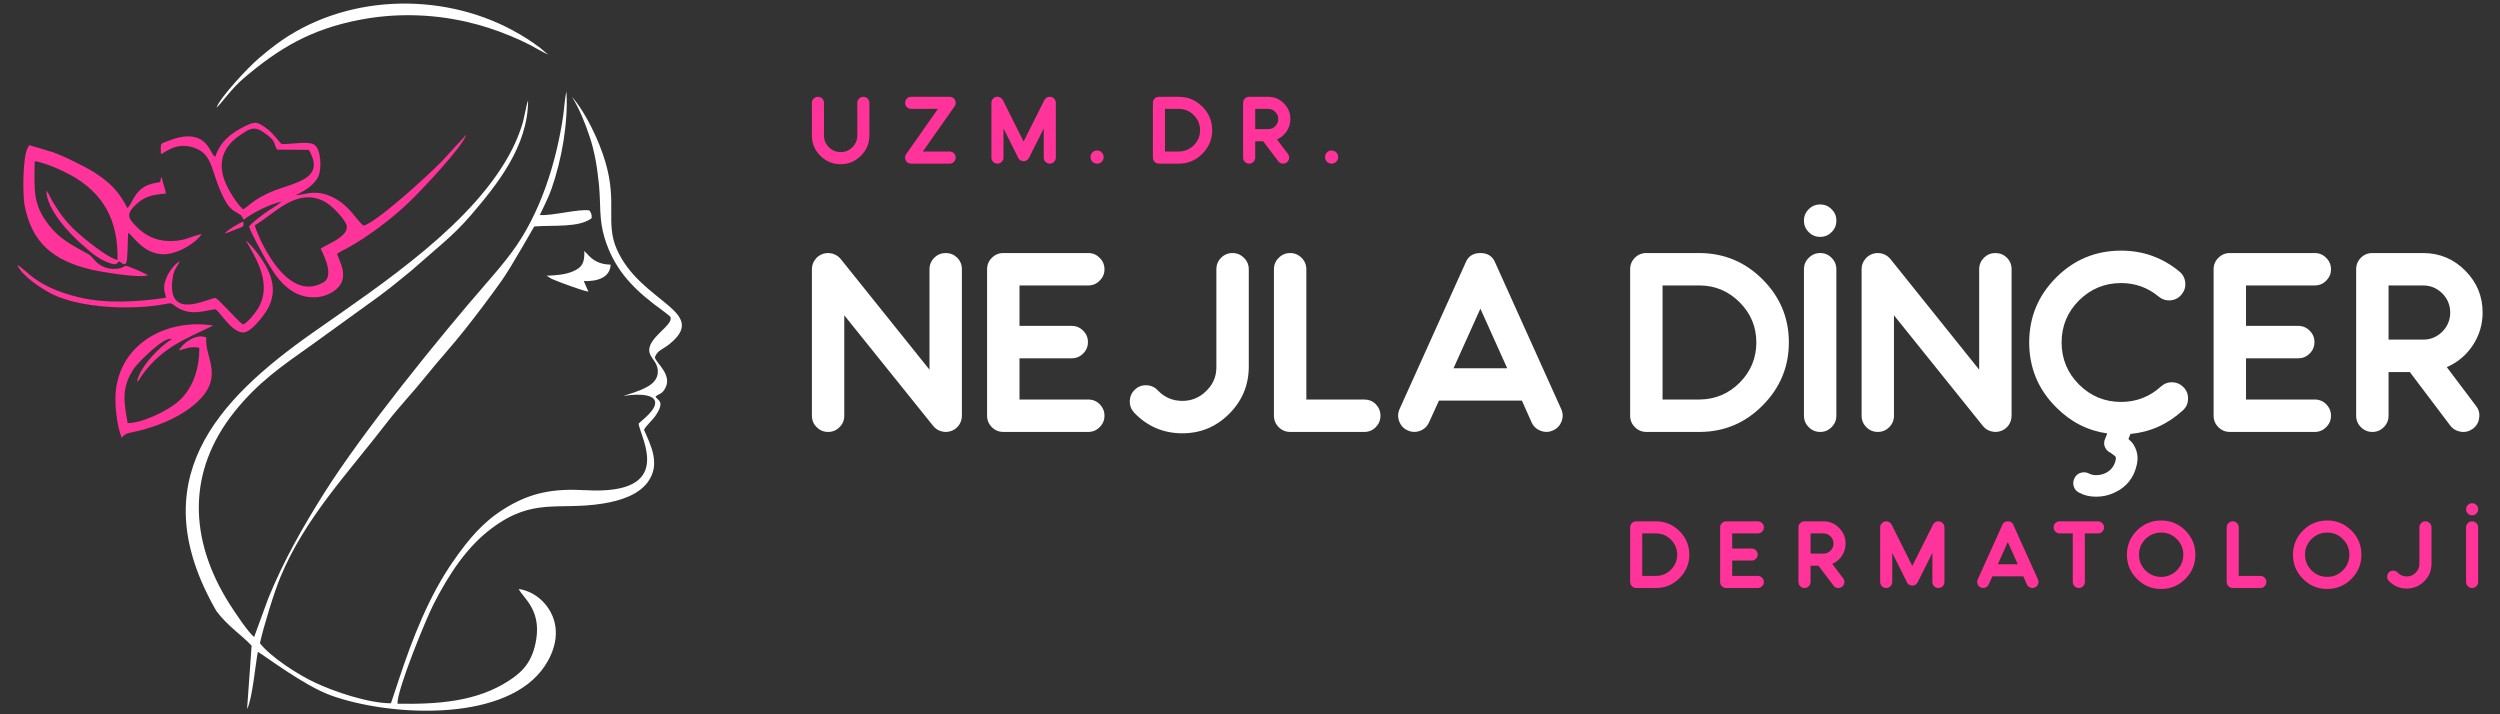
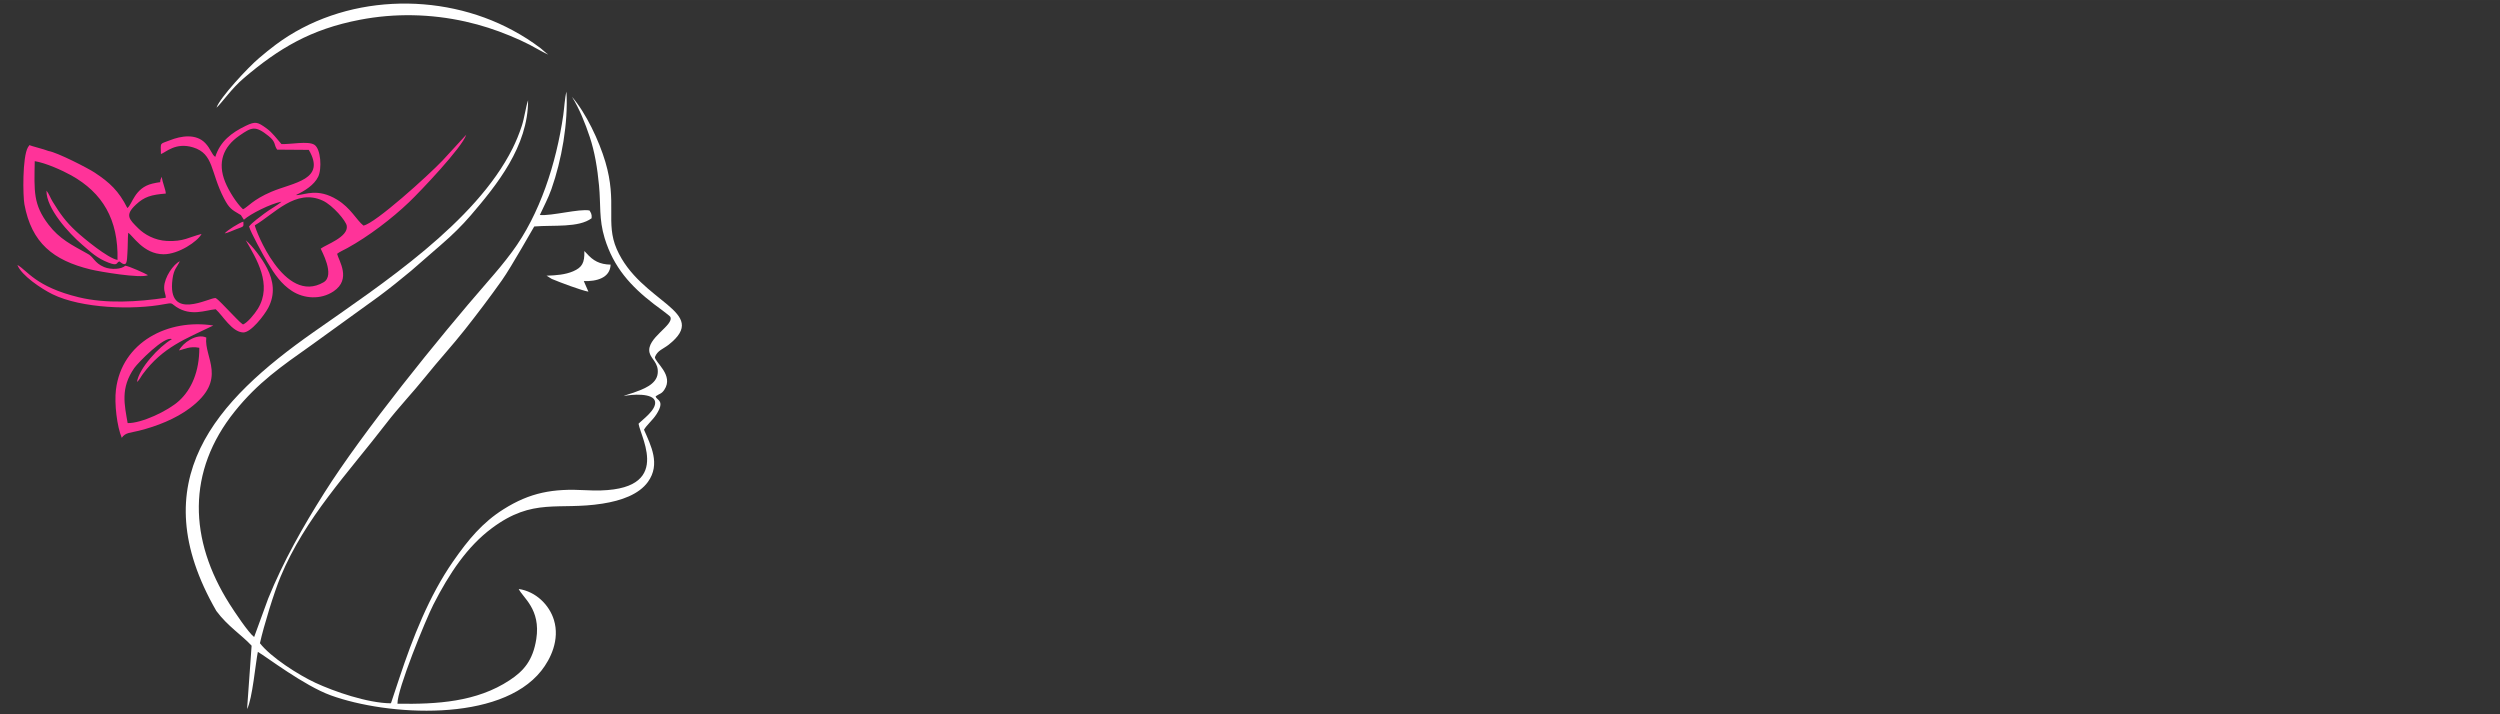
<svg xmlns="http://www.w3.org/2000/svg" xml:space="preserve" width="896px" height="256px" version="1.1" shape-rendering="geometricPrecision" text-rendering="geometricPrecision" image-rendering="optimizeQuality" fill-rule="evenodd" clip-rule="evenodd" viewBox="0 0 65574 18735">
  <rect x="0" y="0" width="65574" height="18735" fill="#333333" stroke="none" />
  <g id="Layer_x0020_1">
    <rect fill="none" width="65574" height="18735" />
-     <path id="uzm" fill="#FF3399" fill-rule="nonzero" d="M22645 2540c-44,0 -81,15 -112,47 -31,30 -46,68 -46,112l0 859c-2,118 -45,220 -130,305 -85,84 -188,126 -308,126 -119,0 -221,-42 -306,-127 -86,-85 -129,-187 -130,-307l0 -856c0,-44 -15,-82 -45,-112 -32,-32 -70,-47 -113,-47 -45,0 -82,15 -113,47 -31,30 -46,68 -46,112l0 861c1,206 76,382 223,528 148,146 324,219 530,219 206,0 383,-73 530,-219 148,-146 223,-322 225,-528l0 -861c0,-44 -15,-82 -47,-112 -31,-32 -68,-47 -112,-47zm1561 1434l833 -1186c37,-52 40,-106 11,-164 -30,-57 -77,-85 -141,-85l-1009 0c-44,0 -82,15 -113,46 -30,31 -46,68 -46,113 0,43 16,81 46,111 31,32 69,47 113,47l702 0 -832 1185c-37,53 -41,108 -12,166 30,57 77,85 142,85l1009 0c44,0 81,-16 112,-47 31,-31 46,-68 46,-113 0,-43 -15,-81 -46,-112 -31,-31 -68,-46 -112,-46l-703 0zm3366 -1432c-36,-8 -71,-4 -104,11 -34,16 -59,40 -75,73l-544 1086 -544 -1086c-16,-33 -42,-57 -75,-73 -34,-15 -69,-19 -104,-11 -36,9 -65,28 -88,57 -23,29 -34,62 -34,99l0 1434c0,45 15,82 46,113 31,31 68,47 113,47 44,0 81,-16 111,-47 32,-31 47,-68 47,-113l0 -763 378 754c4,11 9,21 14,29 31,50 76,76 135,76 60,0 105,-26 135,-76 5,-7 9,-15 13,-23l381 -760 0 763c0,45 15,82 45,113 32,31 69,47 113,47 44,0 81,-16 112,-47 31,-31 47,-68 47,-113l0 -1434c0,-37 -12,-70 -34,-99 -24,-29 -53,-48 -88,-57zm1205 1405c-49,0 -90,17 -123,51 -33,33 -50,73 -50,121 0,48 17,89 50,122 33,34 74,51 123,51 47,0 88,-17 121,-51 33,-33 50,-74 50,-122 0,-48 -17,-88 -50,-121 -33,-34 -74,-51 -121,-51zm1780 27l0 -1118 364 0c153,1 283,56 392,165 109,110 164,241 164,394 0,152 -54,283 -162,393 -109,109 -240,165 -394,166l-364 0zm-158 -1435c-45,0 -82,15 -113,45 -31,31 -46,69 -46,113l0 2 0 1432 0 1c0,45 15,82 46,113 31,31 68,47 113,47l529 0c239,-3 443,-90 611,-261 171,-172 256,-378 256,-616 0,-240 -85,-446 -256,-617 -170,-171 -376,-258 -616,-259l-524 0zm2525 848l0 -531 342 0c71,1 133,27 185,79 51,52 77,114 77,187 0,72 -26,134 -77,186 -52,52 -114,79 -186,79l-341 0zm922 -265c0,-160 -57,-297 -170,-411 -113,-114 -250,-172 -409,-172l-470 0 -8 0 -8 1 -8 -1 -8 0c-44,0 -81,15 -112,45 -31,31 -47,69 -47,113l0 1435c0,45 16,82 47,113 31,31 68,47 112,47 44,0 81,-16 112,-47 31,-31 47,-68 47,-113l0 -427 208 0 396 524c27,35 62,55 105,62 43,5 83,-5 118,-31 35,-27 55,-62 61,-105 7,-44 -4,-83 -31,-118l-287 -380c105,-45 190,-116 254,-212 65,-98 98,-205 98,-323zm1082 825c-49,0 -90,17 -123,51 -33,33 -50,73 -50,121 0,48 17,89 50,122 33,34 74,51 123,51 47,0 88,-17 121,-51 34,-33 50,-74 50,-122 0,-48 -16,-88 -50,-121 -33,-34 -74,-51 -121,-51z" />
-     <path id="name" fill="white" fill-rule="nonzero" d="M24806 6637c-116,0 -216,41 -300,122 -83,84 -126,184 -126,302l0 2635 -2327 -2901c-58,-70 -129,-117 -216,-142 -88,-23 -173,-21 -257,7 -86,32 -155,82 -205,156 -53,72 -79,154 -79,245l0 3841c0,120 41,219 125,302 82,83 182,125 301,125 116,0 216,-42 298,-125 84,-83 125,-182 125,-302l0 -2632 2331 2900c55,71 127,118 215,142 86,25 172,22 258,-7 84,-30 152,-82 205,-155 51,-75 76,-157 76,-248l0 -3841c0,-118 -41,-218 -122,-302 -84,-81 -184,-122 -302,-122zm22938 -1274c-120,0 -221,41 -302,125 -83,81 -125,181 -125,298 0,120 42,221 125,302 81,83 182,125 302,125 117,0 217,-42 298,-125 84,-81 125,-182 125,-302 0,-117 -41,-217 -125,-298 -81,-84 -181,-125 -298,-125zm-19201 2124c119,0 219,-41 300,-126 84,-81 127,-181 127,-297 0,-120 -43,-220 -127,-301 -81,-84 -181,-126 -300,-126l-2225 0c-120,0 -219,42 -302,126 -83,81 -125,181 -125,301l0 3838c0,120 42,219 125,302 83,83 182,125 302,125l2225 0c119,0 219,-42 300,-125 84,-83 127,-182 127,-302 0,-116 -43,-216 -127,-301 -81,-81 -181,-122 -300,-122l-1802 0 0 -1081 1369 0c118,0 219,-42 300,-125 85,-83 126,-182 126,-302 0,-116 -41,-215 -126,-298 -81,-83 -182,-125 -300,-125l-1369 0 0 -1061 1802 0zm3785 -850c-117,0 -218,42 -301,126 -81,81 -122,181 -122,301l0 2572c0,243 -89,449 -269,622 -173,171 -382,257 -624,257 -254,0 -468,-92 -645,-277 -81,-86 -181,-130 -297,-133 -117,-4 -219,34 -305,117 -83,79 -127,178 -132,297 -2,117 36,218 115,304 345,361 766,542 1264,542 477,0 884,-168 1224,-506 338,-335 512,-740 519,-1216 0,0 0,-860 0,-2579 0,-120 -43,-220 -127,-301 -83,-84 -184,-126 -300,-126zm1937 3842l0 -3415c0,-120 -42,-220 -125,-301 -83,-84 -182,-126 -298,-126 -120,0 -219,42 -302,126 -83,81 -125,181 -125,301l0 3838c0,120 42,219 125,302 83,83 182,125 302,125l1944 0c116,0 217,-42 300,-125 81,-83 123,-182 123,-302 0,-116 -42,-216 -123,-301 -83,-81 -184,-122 -300,-122l-1521 0zm3860 -819l705 -1564 704 1564 -1409 0zm-382 848l2159 0 5 0 11 -2 255 571c48,106 127,181 238,222 109,42 218,39 324,-10 108,-48 182,-127 224,-234 42,-111 39,-220 -10,-328l-1732 -3842c-68,-165 -198,-248 -387,-248 -190,0 -319,83 -386,248l-1733 3842c-48,108 -51,217 -10,328 42,107 115,186 221,234 109,49 217,52 328,10 108,-41 186,-116 234,-222l259 -569zm5865 -29l0 -2992 975 0c408,3 757,150 1048,443 292,293 437,644 437,1051 0,408 -144,759 -433,1052 -291,293 -641,441 -1052,446l-975 0zm-423 -3842c-120,0 -219,41 -302,122 -83,84 -125,184 -125,302l0 6 0 3832 0 3c0,120 42,219 125,302 83,83 182,125 302,125l1415 0c639,-7 1185,-239 1636,-698 456,-460 685,-1011 685,-1650 0,-641 -229,-1191 -685,-1649 -456,-459 -1006,-690 -1650,-695l-1401 0zm4559 0c-120,0 -219,42 -301,126 -84,81 -126,181 -126,301l0 3838c0,120 42,219 126,302 82,83 181,125 301,125 116,0 216,-42 298,-125 83,-83 125,-182 125,-302l0 -3838c0,-120 -42,-220 -125,-301 -82,-84 -182,-126 -298,-126zm4595 0c-116,0 -216,41 -300,122 -83,84 -126,184 -126,302l0 2635 -2327 -2901c-58,-70 -129,-117 -216,-142 -88,-23 -174,-21 -257,7 -86,32 -155,82 -205,156 -54,72 -79,154 -79,245l0 3841c0,120 41,219 125,302 82,83 181,125 301,125 116,0 216,-42 298,-125 84,-83 125,-182 125,-302l0 -2632 2331 2900c55,71 127,118 215,142 86,25 172,22 258,-7 84,-30 152,-82 205,-155 51,-75 76,-157 76,-248l0 -3841c0,-118 -41,-218 -122,-302 -84,-81 -184,-122 -302,-122zm2933 4731c-29,71 -46,117 -53,136l-6 17c-5,11 -8,19 -11,26 -20,68 -14,133 17,195 31,62 78,107 143,135 12,12 32,26 58,43 27,20 49,39 67,53 13,25 16,54 7,89 -35,164 -127,279 -271,348 -76,35 -155,53 -238,53 -76,0 -137,-14 -185,-40 -72,-38 -144,-45 -219,-23 -75,22 -130,67 -165,135 -37,71 -45,144 -24,219 23,75 68,130 136,165 133,73 283,109 453,109 170,0 330,-35 479,-106 318,-145 514,-392 589,-740 44,-208 6,-395 -116,-562l-3 -3 -6 -7c-7,-7 -14,-15 -21,-24 -23,-24 -49,-47 -75,-72l53 -132c518,-49 975,-254 1371,-615 89,-79 135,-177 139,-295 6,-118 -30,-221 -109,-307 -80,-85 -177,-132 -294,-139 -118,-4 -218,32 -304,109 -298,272 -648,407 -1048,407 -430,0 -798,-152 -1105,-457 -304,-306 -456,-674 -456,-1104 0,-430 152,-796 456,-1101 307,-304 675,-456 1105,-456 372,0 702,120 988,357 93,75 198,107 314,96 118,-13 212,-65 285,-155 74,-90 107,-194 95,-311 -11,-117 -62,-213 -152,-288 -442,-366 -953,-549 -1530,-549 -666,0 -1234,235 -1703,704 -472,472 -708,1040 -708,1703 0,666 236,1234 708,1703 381,384 827,612 1339,684zm5442 -3881c119,0 219,-41 300,-126 84,-81 127,-181 127,-297 0,-120 -43,-220 -127,-301 -81,-84 -181,-126 -300,-126l-2225 0c-120,0 -219,42 -302,126 -83,81 -125,181 -125,301l0 3838c0,120 42,219 125,302 83,83 182,125 302,125l2225 0c119,0 219,-42 300,-125 84,-83 127,-182 127,-302 0,-116 -43,-216 -127,-301 -81,-81 -181,-122 -300,-122l-1802 0 0 -1081 1369 0c118,0 219,-42 300,-125 85,-83 126,-182 126,-302 0,-116 -41,-215 -126,-298 -81,-83 -182,-125 -300,-125l-1369 0 0 -1061 1802 0zm1937 1421l0 -1421 916 0c191,3 357,73 496,211 136,139 205,306 205,500 0,193 -69,360 -205,499 -139,139 -306,210 -499,211l-913 0zm2467 -710c0,-427 -151,-794 -454,-1098 -303,-307 -669,-460 -1095,-463l-1256 0 -22 0 -20 4 -23 -4 -20 0c-120,0 -219,41 -302,122 -83,84 -125,184 -125,302l0 3841c0,120 42,219 125,302 83,83 182,125 302,125 116,0 215,-42 298,-125 83,-83 125,-182 125,-302l0 -1144 558 0 1059 1403c72,92 166,146 281,164 116,16 222,-12 317,-82 93,-71 147,-165 161,-281 19,-117 -9,-222 -82,-315l-767 -1018c281,-121 506,-309 678,-565 174,-262 262,-551 262,-866z" />
-     <path id="derma" fill="#FF3399" fill-rule="nonzero" d="M43075 15106l0 -1115 363 0c153,1 283,56 391,165 109,109 163,240 163,392 0,152 -54,283 -162,392 -108,109 -239,165 -392,166l-363 0zm21768 -1907c-45,0 -82,16 -112,47 -31,30 -47,67 -47,111 0,45 16,82 47,113 30,31 67,46 112,46 44,0 81,-15 111,-46 31,-31 47,-68 47,-113 0,-44 -16,-81 -47,-111 -30,-31 -67,-47 -111,-47zm-21926 475c-44,0 -81,16 -112,46 -31,31 -47,68 -47,112l0 3 0 1428 0 1c0,45 16,82 47,112 31,32 68,47 112,47l528 0c238,-2 441,-89 610,-260 170,-171 255,-377 255,-615 0,-239 -85,-444 -255,-615 -170,-171 -376,-257 -615,-259l-523 0zm3190 317c44,0 82,-15 112,-47 31,-30 47,-67 47,-111 0,-44 -16,-82 -47,-112 -30,-31 -68,-47 -112,-47l-830 0c-44,0 -81,16 -112,47 -31,30 -47,68 -47,112l0 1431c0,45 16,82 47,112 31,32 68,47 112,47l830 0c44,0 82,-15 112,-47 31,-30 47,-67 47,-112 0,-43 -16,-81 -47,-112 -30,-30 -68,-46 -112,-46l-672 0 0 -403 510 0c45,0 82,-15 112,-46 32,-31 47,-68 47,-113 0,-43 -15,-80 -47,-111 -30,-31 -67,-46 -112,-46l-510 0 0 -396 672 0zm1383 530l0 -530 341 0c71,1 133,27 185,79 51,52 76,114 76,186 0,72 -25,134 -76,186 -52,52 -114,78 -186,79l-340 0zm919 -265c0,-159 -56,-296 -169,-409 -113,-115 -249,-172 -408,-173l-468 0 -9 0 -7 2 -9 -2 -7 0c-45,0 -82,16 -112,46 -32,31 -47,68 -47,112l0 1432c0,45 15,82 47,112 30,32 67,47 112,47 43,0 80,-15 111,-47 31,-30 47,-67 47,-112l0 -426 208 0 394 522c27,35 62,55 105,62 43,6 83,-5 118,-31 35,-26 55,-61 61,-105 6,-43 -4,-82 -31,-117l-286 -379c105,-45 189,-116 253,-211 64,-98 97,-205 97,-323zm2471 -578c-36,-8 -71,-4 -103,11 -34,16 -59,40 -76,73l-542 1083 -542 -1083c-17,-33 -42,-57 -75,-73 -34,-15 -69,-19 -104,-11 -36,9 -65,28 -87,57 -24,29 -35,61 -35,98l0 1431c0,45 16,82 47,112 30,32 67,47 112,47 43,0 80,-15 111,-47 31,-30 47,-67 47,-112l0 -762 377 752c4,12 9,21 14,30 31,50 75,75 134,75 60,0 105,-25 135,-75 4,-8 9,-15 13,-24l379 -758 0 762c0,45 15,82 46,112 31,32 68,47 112,47 44,0 82,-15 112,-47 32,-30 47,-67 47,-112l0 -1431c0,-37 -12,-69 -34,-98 -24,-29 -53,-48 -88,-57zm1522 1123l262 -583 263 583 -525 0zm-143 316l805 0 2 0 4 -1 95 213c18,40 48,68 89,83 41,16 81,14 121,-4 40,-18 68,-47 83,-87 16,-41 15,-82 -3,-122l-646 -1432c-25,-62 -74,-93 -145,-93 -70,0 -118,31 -143,93l-646 1432c-18,40 -19,81 -4,122 16,40 43,69 83,87 40,18 80,20 122,4 40,-15 69,-43 87,-83l96 -212zm1765 -1443c-44,0 -81,16 -112,47 -31,30 -47,68 -47,112 0,44 16,81 47,111 31,32 68,47 112,47l344 0 0 1273c0,45 16,82 47,112 31,32 69,47 112,47 44,0 81,-15 112,-47 31,-30 46,-67 46,-112l0 -1273 345 0c44,0 81,-15 112,-47 31,-30 47,-67 47,-111 0,-44 -16,-82 -47,-112 -31,-31 -68,-47 -112,-47l-1006 0zm2663 1457c-161,0 -298,-57 -412,-170 -113,-114 -170,-251 -170,-412 0,-160 57,-297 170,-410 114,-113 251,-170 412,-170 160,0 297,57 410,170 113,113 170,250 170,410 0,161 -57,298 -170,412 -113,113 -250,170 -410,170zm0 -1479c-248,0 -460,88 -635,263 -176,175 -264,387 -264,634 0,249 88,460 264,635 175,176 387,264 635,264 247,0 459,-88 634,-264 175,-175 263,-386 263,-635 0,-247 -88,-459 -263,-634 -175,-175 -387,-263 -634,-263zm2034 1454l0 -1273c0,-44 -15,-82 -46,-112 -31,-31 -68,-47 -111,-47 -45,0 -82,16 -113,47 -31,30 -46,68 -46,112l0 1431c0,45 15,82 46,112 31,32 68,47 113,47l724 0c44,0 81,-15 112,-47 31,-30 46,-67 46,-112 0,-43 -15,-81 -46,-112 -31,-30 -68,-46 -112,-46l-567 0zm2321 25c-160,0 -297,-57 -412,-170 -113,-114 -170,-251 -170,-412 0,-160 57,-297 170,-410 115,-113 252,-170 412,-170 160,0 297,57 410,170 114,113 171,250 171,410 0,161 -57,298 -171,412 -113,113 -250,170 -410,170zm0 -1479c-248,0 -460,88 -635,263 -176,175 -263,387 -263,634 0,249 87,460 263,635 175,176 387,264 635,264 247,0 459,-88 635,-264 175,-175 262,-386 262,-635 0,-247 -87,-459 -262,-634 -176,-175 -388,-263 -635,-263zm2576 22c-44,0 -81,16 -112,47 -30,30 -46,68 -46,112l0 959c0,91 -33,168 -100,232 -64,64 -142,96 -232,96 -95,0 -175,-35 -241,-104 -30,-32 -67,-48 -111,-49 -43,-2 -81,13 -113,43 -31,30 -48,67 -49,111 -1,44 13,82 43,114 128,134 285,202 471,202 177,0 329,-63 456,-189 126,-125 191,-276 193,-453 0,0 0,-321 0,-962 0,-44 -16,-82 -47,-112 -31,-31 -68,-47 -112,-47zm1225 0c-45,0 -82,16 -112,47 -31,30 -47,68 -47,112l0 1431c0,45 16,82 47,112 30,32 67,47 112,47 43,0 80,-15 111,-47 31,-30 47,-67 47,-112l0 -1431c0,-44 -16,-82 -47,-112 -31,-31 -68,-47 -111,-47z" />
    <path id="flower" fill="#FF3399" d="M3131 6857c213,177 196,-9 211,-220 12,-168 7,-356 20,-530 107,48 392,561 929,562 391,2 896,-337 996,-533 -331,83 -467,204 -907,184 -324,-15 -594,-174 -748,-326 -247,-245 -364,-348 -69,-625 224,-211 406,-261 785,-292 3,-94 -89,-285 -104,-440 -117,215 91,98 -248,179 -473,113 -527,554 -656,640 -225,-447 -459,-667 -860,-931 -159,-106 -971,-526 -1210,-565 -118,-49 -455,-128 -496,-155l-40 56c-151,257 -133,1286 -94,1497 188,1015 754,1470 1738,1710 230,56 1310,241 1504,149 -61,-40 -513,-245 -599,-248 -91,95 -370,111 -551,36 -262,-107 -278,-280 -449,-357 -400,-224 -722,-378 -1011,-757 -404,-530 -375,-869 -361,-1664 284,45 716,238 957,372 821,458 1240,1156 1214,2218 -244,-37 -893,-571 -1088,-753 -277,-257 -420,-462 -613,-775 -58,-94 -96,-208 -162,-289 -11,465 588,1119 936,1417 239,205 389,356 694,473 255,98 195,-6 282,-33zm-90 3365c-44,365 27,964 153,1262 89,-144 252,-134 448,-186 472,-117 963,-312 1338,-593 1013,-758 364,-1322 431,-1852 -257,-118 -625,147 -715,338 129,-24 273,-120 532,-69 2,619 -204,1092 -530,1390 -294,269 -994,595 -1350,585 -81,-477 -196,-916 175,-1445 99,-141 796,-853 985,-756 -341,198 -861,764 -916,1124 61,-45 99,-133 156,-211 522,-703 1114,-917 1847,-1271 -1171,-186 -2401,426 -2554,1684zm3142 -4205c241,-91 199,-59 201,-203 -101,22 -446,241 -491,309 107,-24 188,-67 290,-106zm350 -77c35,145 385,778 477,932 194,326 367,578 649,761 313,203 753,235 1090,9 476,-320 137,-802 93,-985 62,-50 192,-108 270,-151 554,-305 1166,-771 1619,-1204 291,-278 1398,-1441 1498,-1768l-620 675c-374,394 -1773,1658 -2076,1708 -184,-146 -331,-461 -689,-679 -511,-311 -837,-131 -1038,-121 -47,2 -17,4 -35,-6 225,-104 471,-262 574,-473 102,-207 73,-732 -99,-841 -166,-106 -628,-6 -864,-19 -131,-147 -234,-297 -387,-408 -239,-173 -291,-193 -548,-70 -371,179 -671,405 -800,815 -92,-55 -116,-210 -265,-364 -243,-251 -632,-188 -927,-71 -268,107 -242,37 -234,361 129,-44 384,-316 844,-175 549,168 452,653 811,1339 136,261 203,295 397,410 68,41 30,8 70,65l54 84c170,-153 695,-419 986,-474 -79,81 -316,207 -451,312 -102,79 -317,231 -399,338zm1954 1464c-1033,603 -1798,-1396 -1803,-1494 508,-297 1075,-975 1781,-648 266,123 613,534 631,663 43,294 -554,494 -684,597 11,41 389,698 75,882zm-1367 -2375c-491,208 -628,410 -746,460 -166,-152 -374,-483 -468,-716 -206,-510 -54,-919 371,-1214 325,-225 417,-272 767,8 203,162 134,231 226,358l829 6c464,788 -401,853 -979,1098zm-2772 2781c-732,109 -1567,160 -2278,-12 -1141,-276 -1356,-708 -1614,-849 103,274 632,627 917,767 766,377 2126,418 2939,262 229,-44 171,-20 312,72 390,254 758,87 1034,61 190,172 425,597 719,609 202,9 554,-448 658,-644 190,-360 139,-710 -30,-1041 -129,-255 -380,-581 -559,-733 281,487 706,1165 317,1797 -90,146 -275,367 -389,412 -111,-78 -257,-250 -362,-351 -108,-104 -259,-281 -354,-342 -143,-31 -1287,644 -1133,-501 36,-264 114,-299 192,-465 -167,77 -404,417 -411,678 -4,139 44,186 42,280z" />
-     <path id="face" fill="white" d="M15327 6585c10,311 -61,430 -294,531 -205,88 -444,107 -697,115l137 85c217,92 782,303 961,334l-121 -277c330,11 691,-80 703,-432 -287,-6 -459,-103 -628,-294l-48 -50c-2,-8 -8,-8 -13,-12zm-3112 -6018c417,94 778,213 1158,369 187,76 352,152 522,239 98,50 427,242 486,254 -55,-30 -138,-117 -198,-162 -240,-182 -461,-324 -736,-472 -1906,-1029 -4444,-945 -6216,378 -160,119 -288,226 -435,350 -281,236 -1032,1040 -1117,1302 155,-144 393,-502 721,-780 910,-772 1746,-1279 3043,-1527 909,-175 1857,-157 2772,49zm3253 3021c132,397 201,822 244,1274 49,508 -5,882 147,1382 234,769 687,1265 1292,1731 50,38 416,303 431,336 106,220 -638,556 -545,939 41,170 240,266 215,538 -27,301 -395,424 -631,510 -67,24 -213,63 -264,92 201,-49 791,-91 826,147 33,217 -341,476 -434,577 65,396 974,1876 -1393,1743 -854,-48 -1453,62 -2147,499 -555,349 -927,799 -1322,1366 -633,910 -1059,2000 -1414,3068l-213 641c-2,-4 -7,11 -10,16 -615,-6 -1491,-312 -1979,-539 -445,-207 -1167,-669 -1453,-1037 101,-456 372,-1338 542,-1745 645,-1547 1774,-2723 2770,-4019 328,-427 699,-812 1033,-1229 340,-424 693,-805 1030,-1232 317,-401 656,-848 972,-1294 254,-359 826,-1383 848,-1412 499,-42 1166,39 1505,-216 11,-101 -17,-142 -56,-204 -270,-50 -987,147 -1302,119 107,-237 214,-425 304,-679 269,-764 442,-1732 394,-2556 -41,144 -59,445 -84,619 -183,1260 -612,2599 -1345,3586 -212,286 -401,509 -635,777 -1271,1458 -3287,3952 -4290,5545 -565,896 -1067,1780 -1468,2765l-370 1013c-149,-114 -514,-660 -647,-871 -1063,-1681 -1127,-3472 141,-5050 605,-752 1212,-1173 2020,-1744l1755 -1268c287,-213 580,-449 850,-674l802 -698c267,-230 530,-486 764,-759 677,-790 1503,-1805 1501,-3017 -64,189 -96,463 -166,676 -71,214 -149,404 -242,591 -974,1944 -3410,3547 -5218,4815 -2561,1798 -4518,3901 -2551,7315 298,402 669,632 925,911l-119 1662c140,-260 224,-1226 283,-1500 215,122 1212,887 1914,1141 1483,538 4436,722 5520,-645 244,-307 490,-814 332,-1332 -120,-393 -470,-746 -924,-814 103,225 584,526 461,1314 -89,564 -332,837 -697,1078 -866,573 -1908,634 -2944,618 -14,-367 744,-2212 940,-2597 426,-835 895,-1529 1534,-2006 1087,-813 1742,-463 2900,-645 501,-78 960,-244 1195,-570 337,-466 77,-957 -103,-1369 76,-131 224,-245 325,-402 237,-368 9,-368 -13,-460 -1,-7 -7,-7 -10,-12 113,-78 157,-63 230,-172 260,-383 -245,-720 -246,-858 69,-180 217,-211 362,-326 1109,-876 -746,-1091 -1364,-2510 -299,-687 19,-1218 -297,-2284 -165,-556 -508,-1285 -877,-1709 195,311 349,697 466,1050z" />
+     <path id="face" fill="white" d="M15327 6585c10,311 -61,430 -294,531 -205,88 -444,107 -697,115l137 85c217,92 782,303 961,334l-121 -277c330,11 691,-80 703,-432 -287,-6 -459,-103 -628,-294l-48 -50zm-3112 -6018c417,94 778,213 1158,369 187,76 352,152 522,239 98,50 427,242 486,254 -55,-30 -138,-117 -198,-162 -240,-182 -461,-324 -736,-472 -1906,-1029 -4444,-945 -6216,378 -160,119 -288,226 -435,350 -281,236 -1032,1040 -1117,1302 155,-144 393,-502 721,-780 910,-772 1746,-1279 3043,-1527 909,-175 1857,-157 2772,49zm3253 3021c132,397 201,822 244,1274 49,508 -5,882 147,1382 234,769 687,1265 1292,1731 50,38 416,303 431,336 106,220 -638,556 -545,939 41,170 240,266 215,538 -27,301 -395,424 -631,510 -67,24 -213,63 -264,92 201,-49 791,-91 826,147 33,217 -341,476 -434,577 65,396 974,1876 -1393,1743 -854,-48 -1453,62 -2147,499 -555,349 -927,799 -1322,1366 -633,910 -1059,2000 -1414,3068l-213 641c-2,-4 -7,11 -10,16 -615,-6 -1491,-312 -1979,-539 -445,-207 -1167,-669 -1453,-1037 101,-456 372,-1338 542,-1745 645,-1547 1774,-2723 2770,-4019 328,-427 699,-812 1033,-1229 340,-424 693,-805 1030,-1232 317,-401 656,-848 972,-1294 254,-359 826,-1383 848,-1412 499,-42 1166,39 1505,-216 11,-101 -17,-142 -56,-204 -270,-50 -987,147 -1302,119 107,-237 214,-425 304,-679 269,-764 442,-1732 394,-2556 -41,144 -59,445 -84,619 -183,1260 -612,2599 -1345,3586 -212,286 -401,509 -635,777 -1271,1458 -3287,3952 -4290,5545 -565,896 -1067,1780 -1468,2765l-370 1013c-149,-114 -514,-660 -647,-871 -1063,-1681 -1127,-3472 141,-5050 605,-752 1212,-1173 2020,-1744l1755 -1268c287,-213 580,-449 850,-674l802 -698c267,-230 530,-486 764,-759 677,-790 1503,-1805 1501,-3017 -64,189 -96,463 -166,676 -71,214 -149,404 -242,591 -974,1944 -3410,3547 -5218,4815 -2561,1798 -4518,3901 -2551,7315 298,402 669,632 925,911l-119 1662c140,-260 224,-1226 283,-1500 215,122 1212,887 1914,1141 1483,538 4436,722 5520,-645 244,-307 490,-814 332,-1332 -120,-393 -470,-746 -924,-814 103,225 584,526 461,1314 -89,564 -332,837 -697,1078 -866,573 -1908,634 -2944,618 -14,-367 744,-2212 940,-2597 426,-835 895,-1529 1534,-2006 1087,-813 1742,-463 2900,-645 501,-78 960,-244 1195,-570 337,-466 77,-957 -103,-1369 76,-131 224,-245 325,-402 237,-368 9,-368 -13,-460 -1,-7 -7,-7 -10,-12 113,-78 157,-63 230,-172 260,-383 -245,-720 -246,-858 69,-180 217,-211 362,-326 1109,-876 -746,-1091 -1364,-2510 -299,-687 19,-1218 -297,-2284 -165,-556 -508,-1285 -877,-1709 195,311 349,697 466,1050z" />
  </g>
</svg>